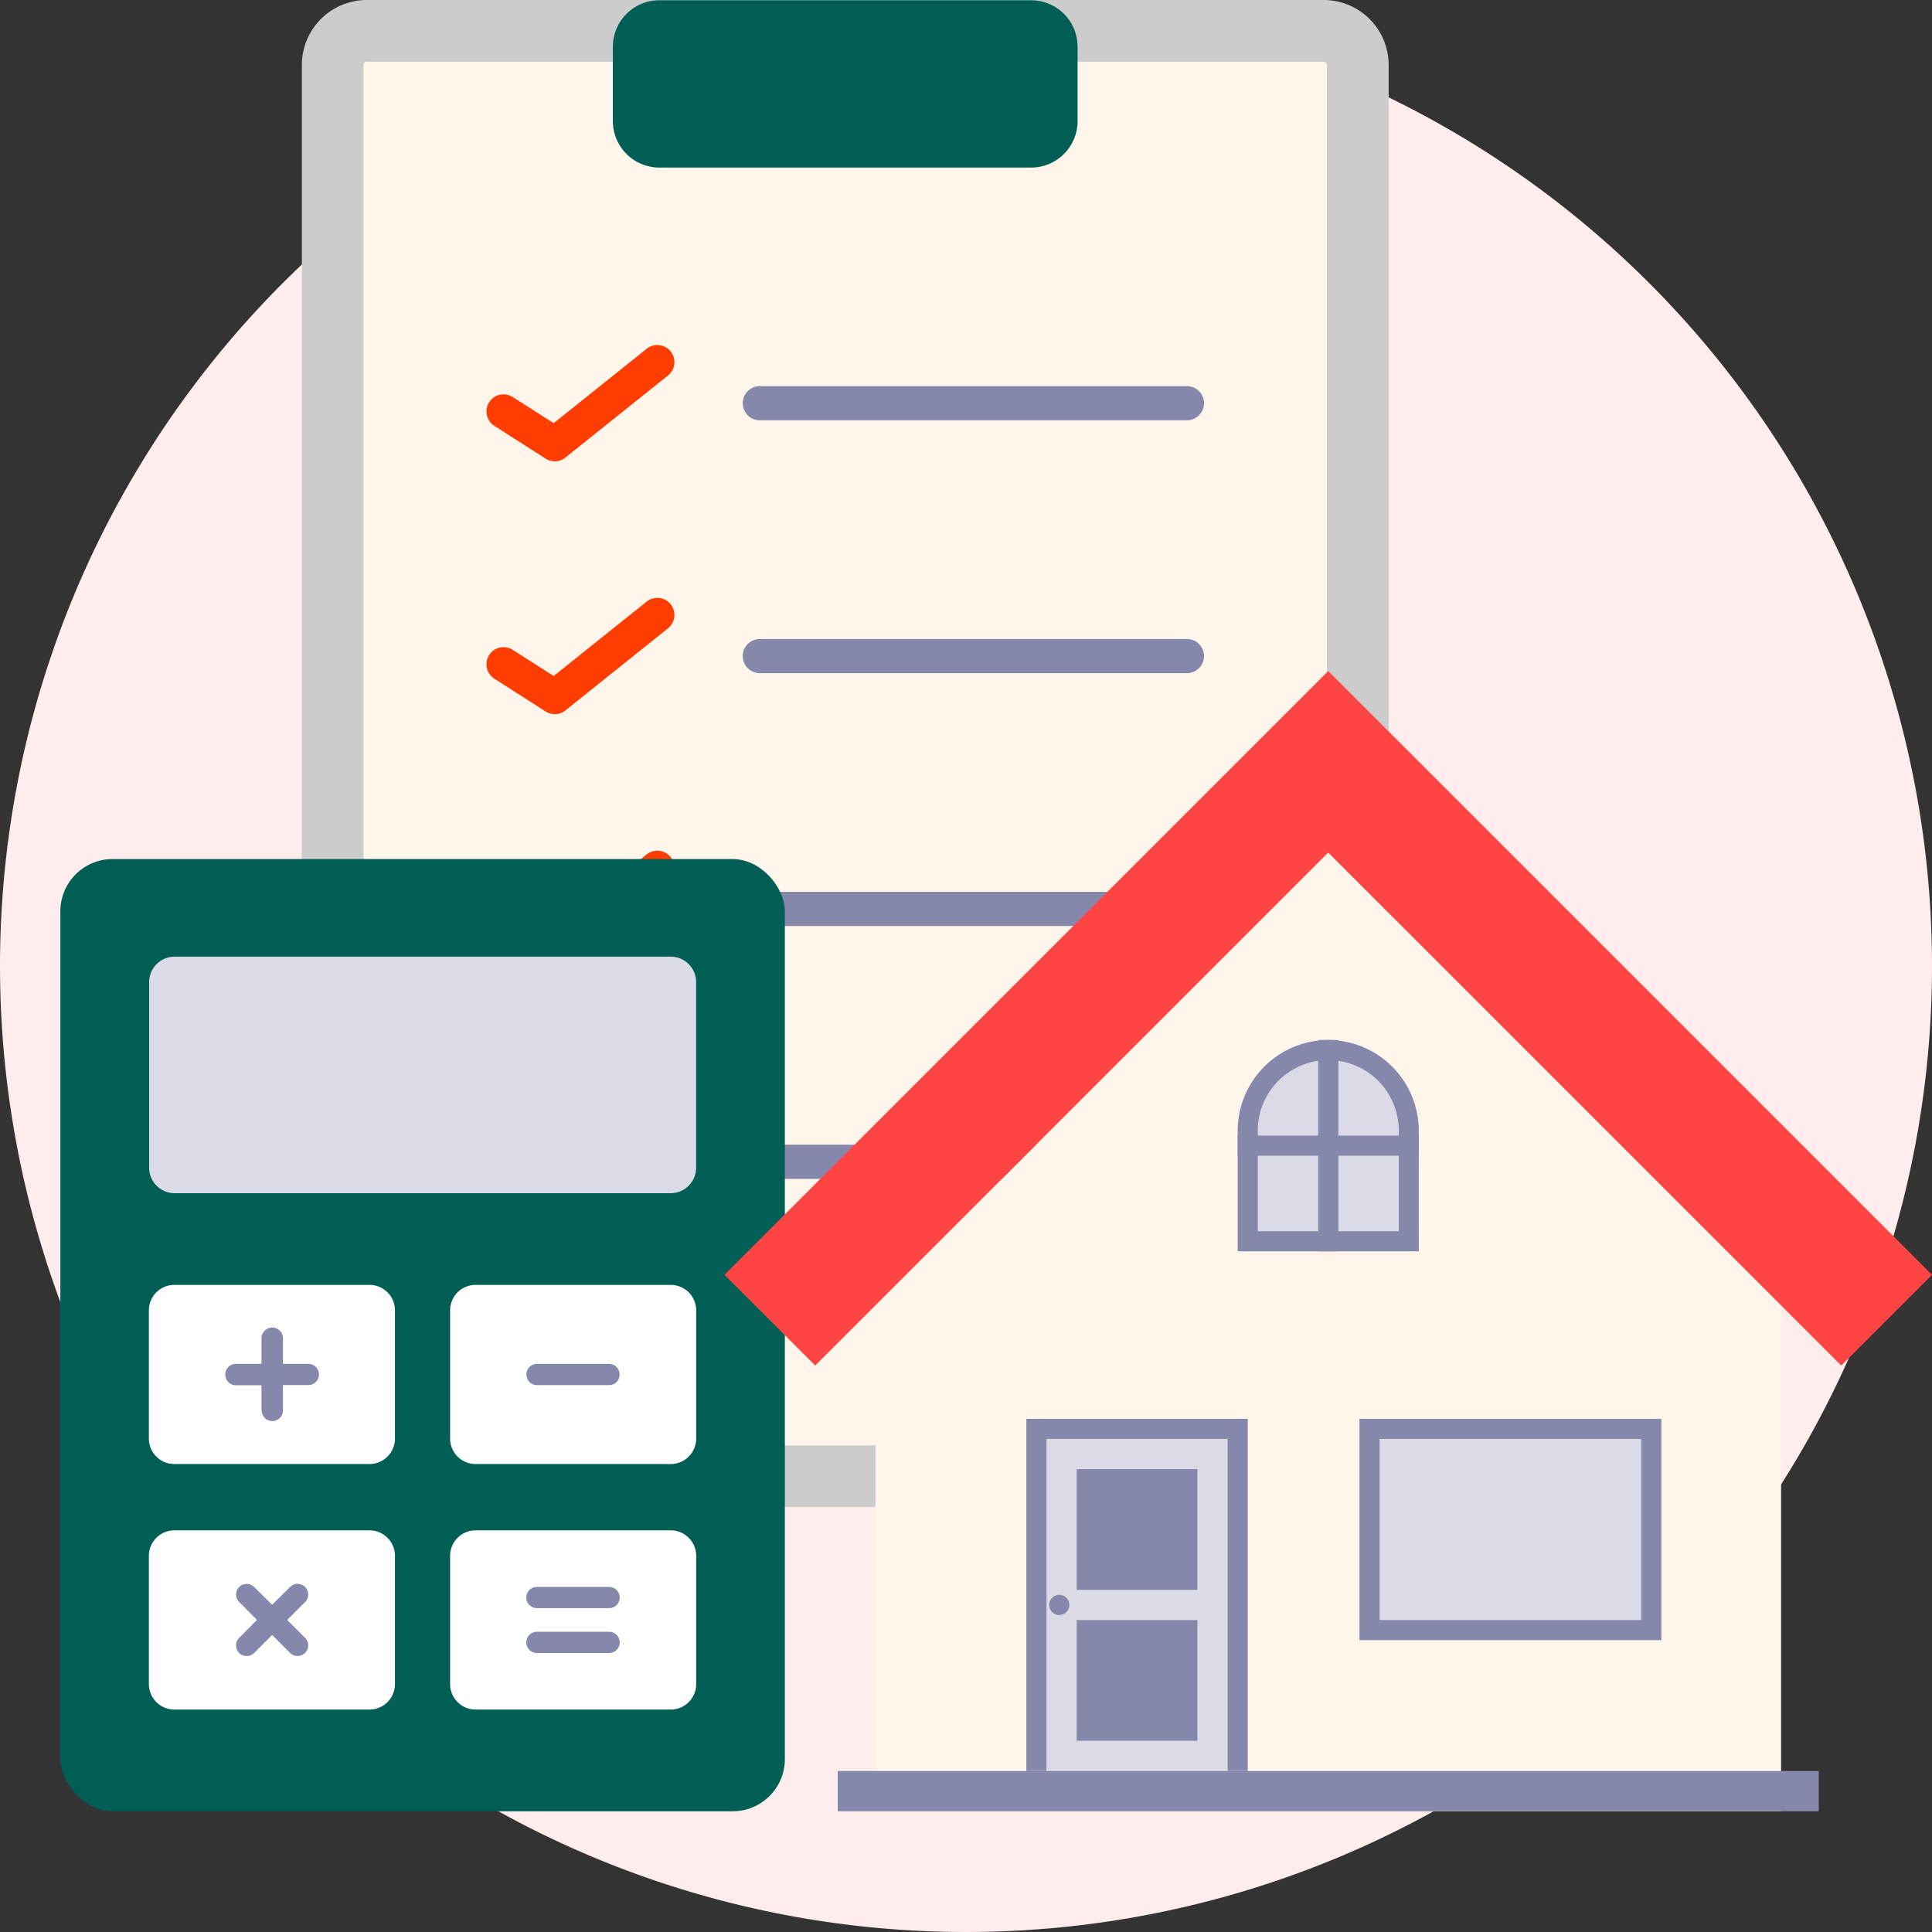
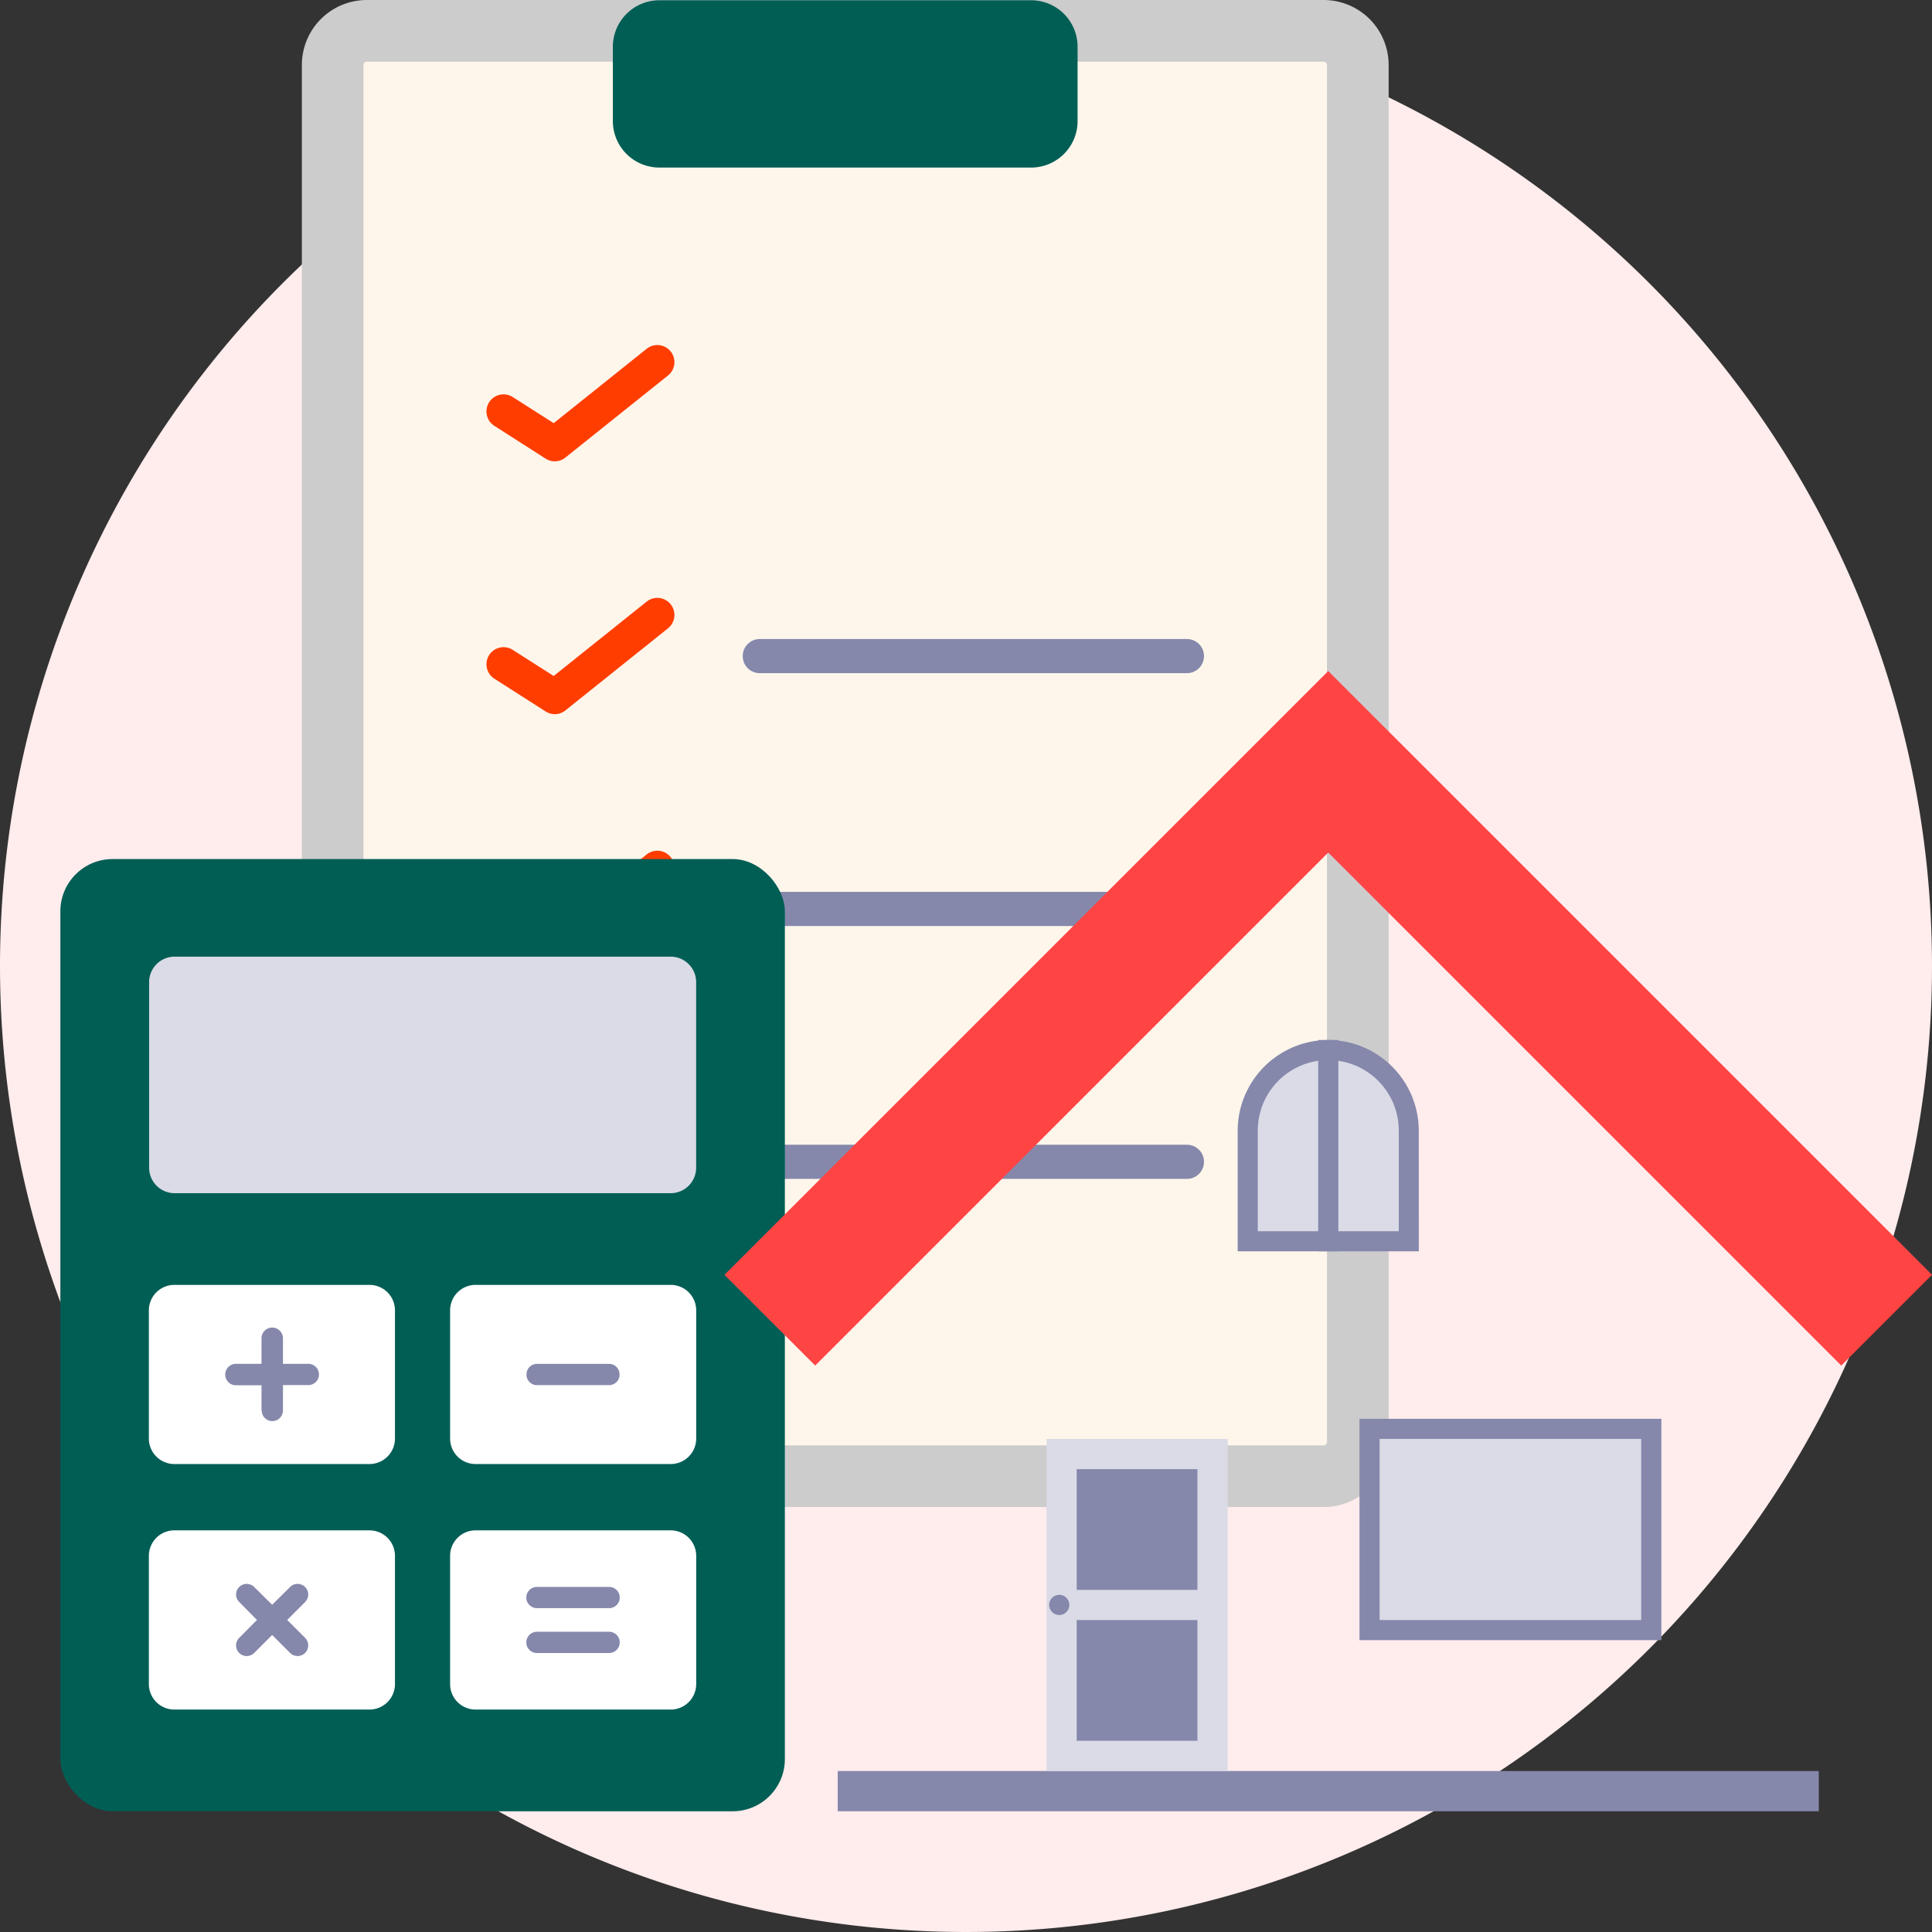
<svg xmlns="http://www.w3.org/2000/svg" width="37" height="37" viewBox="0 0 37 37">
  <rect x="0" y="0" width="37" height="37" fill="#333333" stroke="none" />
  <g transform="translate(-485 2624)">
    <path d="M18.5,0A18.5,18.5,0,1,1,0,18.5,18.5,18.5,0,0,1,18.5,0Z" transform="translate(485 -2624)" fill="#ffecec" />
    <g transform="translate(486.156 -2624)">
      <g transform="translate(4.625 0)">
        <path d="M887.3,826.859a.654.654,0,0,0-.654-.654H868.324a.655.655,0,0,0-.654.654v26.372a.655.655,0,0,0,.654.654h18.323a.655.655,0,0,0,.654-.654V826.859Z" transform="translate(-867.08 -825.55)" fill="#fff6eb" fill-rule="evenodd" />
        <path d="M868.415,825.705h18.323a1.245,1.245,0,0,1,1.245,1.245v26.372a1.254,1.254,0,0,1-.365.88,1.237,1.237,0,0,1-.88.364H868.415a1.236,1.236,0,0,1-.88-.365,1.252,1.252,0,0,1-.365-.88V826.95a1.245,1.245,0,0,1,1.245-1.245Zm18.323,27.681a.064.064,0,0,0,.064-.064V826.95a.064.064,0,0,0-.064-.064H868.415a.062.062,0,0,0-.045.018.063.063,0,0,0-.02.046v26.372a.065.065,0,0,0,.064.064Z" transform="translate(-867.17 -825.705)" fill="#ccc" />
        <path d="M900.57,824.7a.89.89,0,0,0-.89-.89h-7.12a.891.891,0,0,0-.89.89v1.424a.891.891,0,0,0,.89.89h7.12a.89.89,0,0,0,.89-.89V824.7Z" transform="translate(-885.714 -823.805)" fill="#005e55" fill-rule="evenodd" />
        <path d="M879.779,850.27a.327.327,0,0,1-.176-.052l-.982-.628a.327.327,0,0,1,.353-.551l.784.5,1.78-1.424a.327.327,0,1,1,.409.511l-1.963,1.57A.326.326,0,0,1,879.779,850.27Z" transform="translate(-874.935 -841.435)" fill="#ff3d00" />
        <path d="M879.779,868.03a.327.327,0,0,1-.176-.052l-.982-.628a.327.327,0,1,1,.353-.551l.784.5,1.78-1.424a.327.327,0,1,1,.409.511l-1.963,1.571A.327.327,0,0,1,879.779,868.03Z" transform="translate(-874.935 -854.353)" fill="#ff3d00" />
        <path d="M879.779,885.79a.327.327,0,0,1-.176-.052l-.982-.628a.327.327,0,0,1,.353-.551l.784.5,1.78-1.424a.327.327,0,1,1,.409.511l-1.963,1.57A.326.326,0,0,1,879.779,885.79Z" transform="translate(-874.935 -867.271)" fill="#ff3d00" />
        <path d="M879.779,903.55a.328.328,0,0,1-.176-.052l-.982-.628a.327.327,0,1,1,.353-.551l.784.5,1.78-1.424a.327.327,0,1,1,.409.511l-1.963,1.571A.327.327,0,0,1,879.779,903.55Z" transform="translate(-874.935 -880.188)" fill="#ff3d00" />
-         <path d="M7.307-.546H-.873A.327.327,0,0,1-1.2-.873.327.327,0,0,1-.873-1.2h8.18a.327.327,0,0,1,.327.327A.327.327,0,0,1,7.307-.546Z" transform="translate(9.643 8.595)" fill="#8588ab" />
        <path d="M7.307-.546H-.873A.327.327,0,0,1-1.2-.873.327.327,0,0,1-.873-1.2h8.18a.327.327,0,0,1,.327.327A.327.327,0,0,1,7.307-.546Z" transform="translate(9.643 13.438)" fill="#8588ab" />
        <path d="M7.307-.546H-.873A.327.327,0,0,1-1.2-.873.327.327,0,0,1-.873-1.2h8.18a.327.327,0,0,1,.327.327A.327.327,0,0,1,7.307-.546Z" transform="translate(9.643 18.28)" fill="#8588ab" />
        <path d="M7.307-.546H-.873A.327.327,0,0,1-1.2-.873.327.327,0,0,1-.873-1.2h8.18a.327.327,0,0,1,.327.327A.327.327,0,0,1,7.307-.546Z" transform="translate(9.643 23.123)" fill="#8588ab" />
      </g>
      <g transform="translate(0 16.452)">
        <rect width="13.875" height="18.236" rx="1" transform="translate(0 0)" fill="#005e55" />
        <path d="M1400.868,542.993a.488.488,0,0,0-.488-.488h-9.5a.488.488,0,0,0-.488.488v3.554a.488.488,0,0,0,.488.488h9.5a.488.488,0,0,0,.488-.488v-3.554Z" transform="translate(-1388.692 -540.636)" fill="#dadbe6" fill-rule="evenodd" />
        <path d="M1395.1,573.89a.488.488,0,0,0-.488-.488h-3.737a.488.488,0,0,0-.488.488v2.455a.488.488,0,0,0,.488.488h3.737a.488.488,0,0,0,.488-.488V573.89Z" transform="translate(-1388.692 -565.247)" fill="#fff" fill-rule="evenodd" />
        <path d="M1423.432,573.89a.488.488,0,0,0-.488-.488h-3.737a.488.488,0,0,0-.488.488v2.455a.488.488,0,0,0,.488.488h3.737a.488.488,0,0,0,.488-.488V573.89Z" transform="translate(-1411.255 -565.247)" fill="#fff" fill-rule="evenodd" />
        <path d="M1395.1,596.994a.488.488,0,0,0-.488-.488h-3.737a.488.488,0,0,0-.488.488v2.456a.488.488,0,0,0,.488.488h3.737a.488.488,0,0,0,.488-.488v-2.456Z" transform="translate(-1388.692 -583.65)" fill="#fff" fill-rule="evenodd" />
        <path d="M1423.432,596.994a.488.488,0,0,0-.488-.488h-3.737a.488.488,0,0,0-.488.488v2.456a.488.488,0,0,0,.488.488h3.737a.488.488,0,0,0,.488-.488v-2.456Z" transform="translate(-1411.255 -583.65)" fill="#fff" fill-rule="evenodd" />
        <path d="M.689,1.582V1.1H.2A.2.2,0,0,1,.2.689H.689V.2A.2.2,0,1,1,1.1.2V.689h.486a.2.2,0,1,1,0,.407H1.1v.486a.2.2,0,0,1-.407,0Z" transform="translate(3.163 8.978)" fill="#8588ab" />
        <path d="M1.034,1.322.691.979l-.344.344A.2.2,0,1,1,.06,1.034L.4.691.06.347A.2.2,0,1,1,.347.06L.691.4,1.034.06a.2.2,0,1,1,.288.288L.979.691l.343.343a.2.2,0,0,1-.288.288Z" transform="translate(3.365 13.881)" fill="#8588ab" />
        <path d="M.582-.593H-.8A.2.2,0,0,1-1-.8.2.2,0,0,1-.8-1H.582a.2.2,0,0,1,.2.2A.2.2,0,0,1,.582-.593Z" transform="translate(9.927 10.668)" fill="#8588ab" />
        <path d="M.2,1.266A.2.2,0,0,1,.2.859H1.582a.2.2,0,1,1,0,.407ZM.2.407A.2.2,0,0,1,.2,0H1.582a.2.2,0,0,1,0,.407Z" transform="translate(8.927 13.939)" fill="#8588ab" />
      </g>
      <g transform="translate(12.719 12.851)">
-         <path d="M133.594,354.861v9.69h17.344v-9.69l-8.672-8.672Z" transform="translate(-130.703 -342.714)" fill="#fff6eb" />
        <path d="M133.971,330.99l-8.672-8.672-8.672,8.672-2.891,2.891,1.738,1.738,1.153-1.153,8.672-8.672,8.672,8.672,1.153,1.153,1.738-1.738Z" transform="translate(-113.737 -322.318)" fill="#f44" />
        <rect width="18.789" height="0.771" transform="translate(2.168 21.066)" fill="#8588ab" />
-         <rect width="4.24" height="6.745" transform="translate(5.781 14.321)" fill="#8588ab" />
        <rect width="5.781" height="4.239" transform="translate(12.161 14.321)" fill="#8588ab" />
        <path d="M0,0H5.01V3.469H0Z" transform="translate(12.546 14.706)" fill="#dadbe6" />
        <rect width="3.469" height="6.359" transform="translate(6.167 14.706)" fill="#dadbe6" />
        <rect width="2.312" height="2.312" transform="translate(6.745 15.285)" fill="#8588ab" />
        <rect width="2.312" height="2.312" transform="translate(6.745 18.175)" fill="#8588ab" />
        <path d="M156.841,444.051a.193.193,0,1,0-.193.192A.193.193,0,0,0,156.841,444.051Z" transform="translate(-150.237 -426.165)" fill="#8588ab" />
        <g transform="translate(9.828 7.066)">
          <path d="M184.717,374.905h-3.469v-2.313a1.74,1.74,0,0,1,1.734-1.734h0a1.74,1.74,0,0,1,1.734,1.734Z" transform="translate(-181.248 -370.858)" fill="#8588ab" />
          <path d="M183.895,376.783v-1.927a1.349,1.349,0,0,1,2.7,0v1.927Z" transform="translate(-183.51 -373.121)" fill="#dadbe6" />
          <rect width="0.386" height="4.047" transform="translate(1.542 0)" fill="#8588ab" />
-           <rect width="3.469" height="0.385" transform="translate(0 1.831)" fill="#8588ab" />
        </g>
      </g>
    </g>
  </g>
</svg>